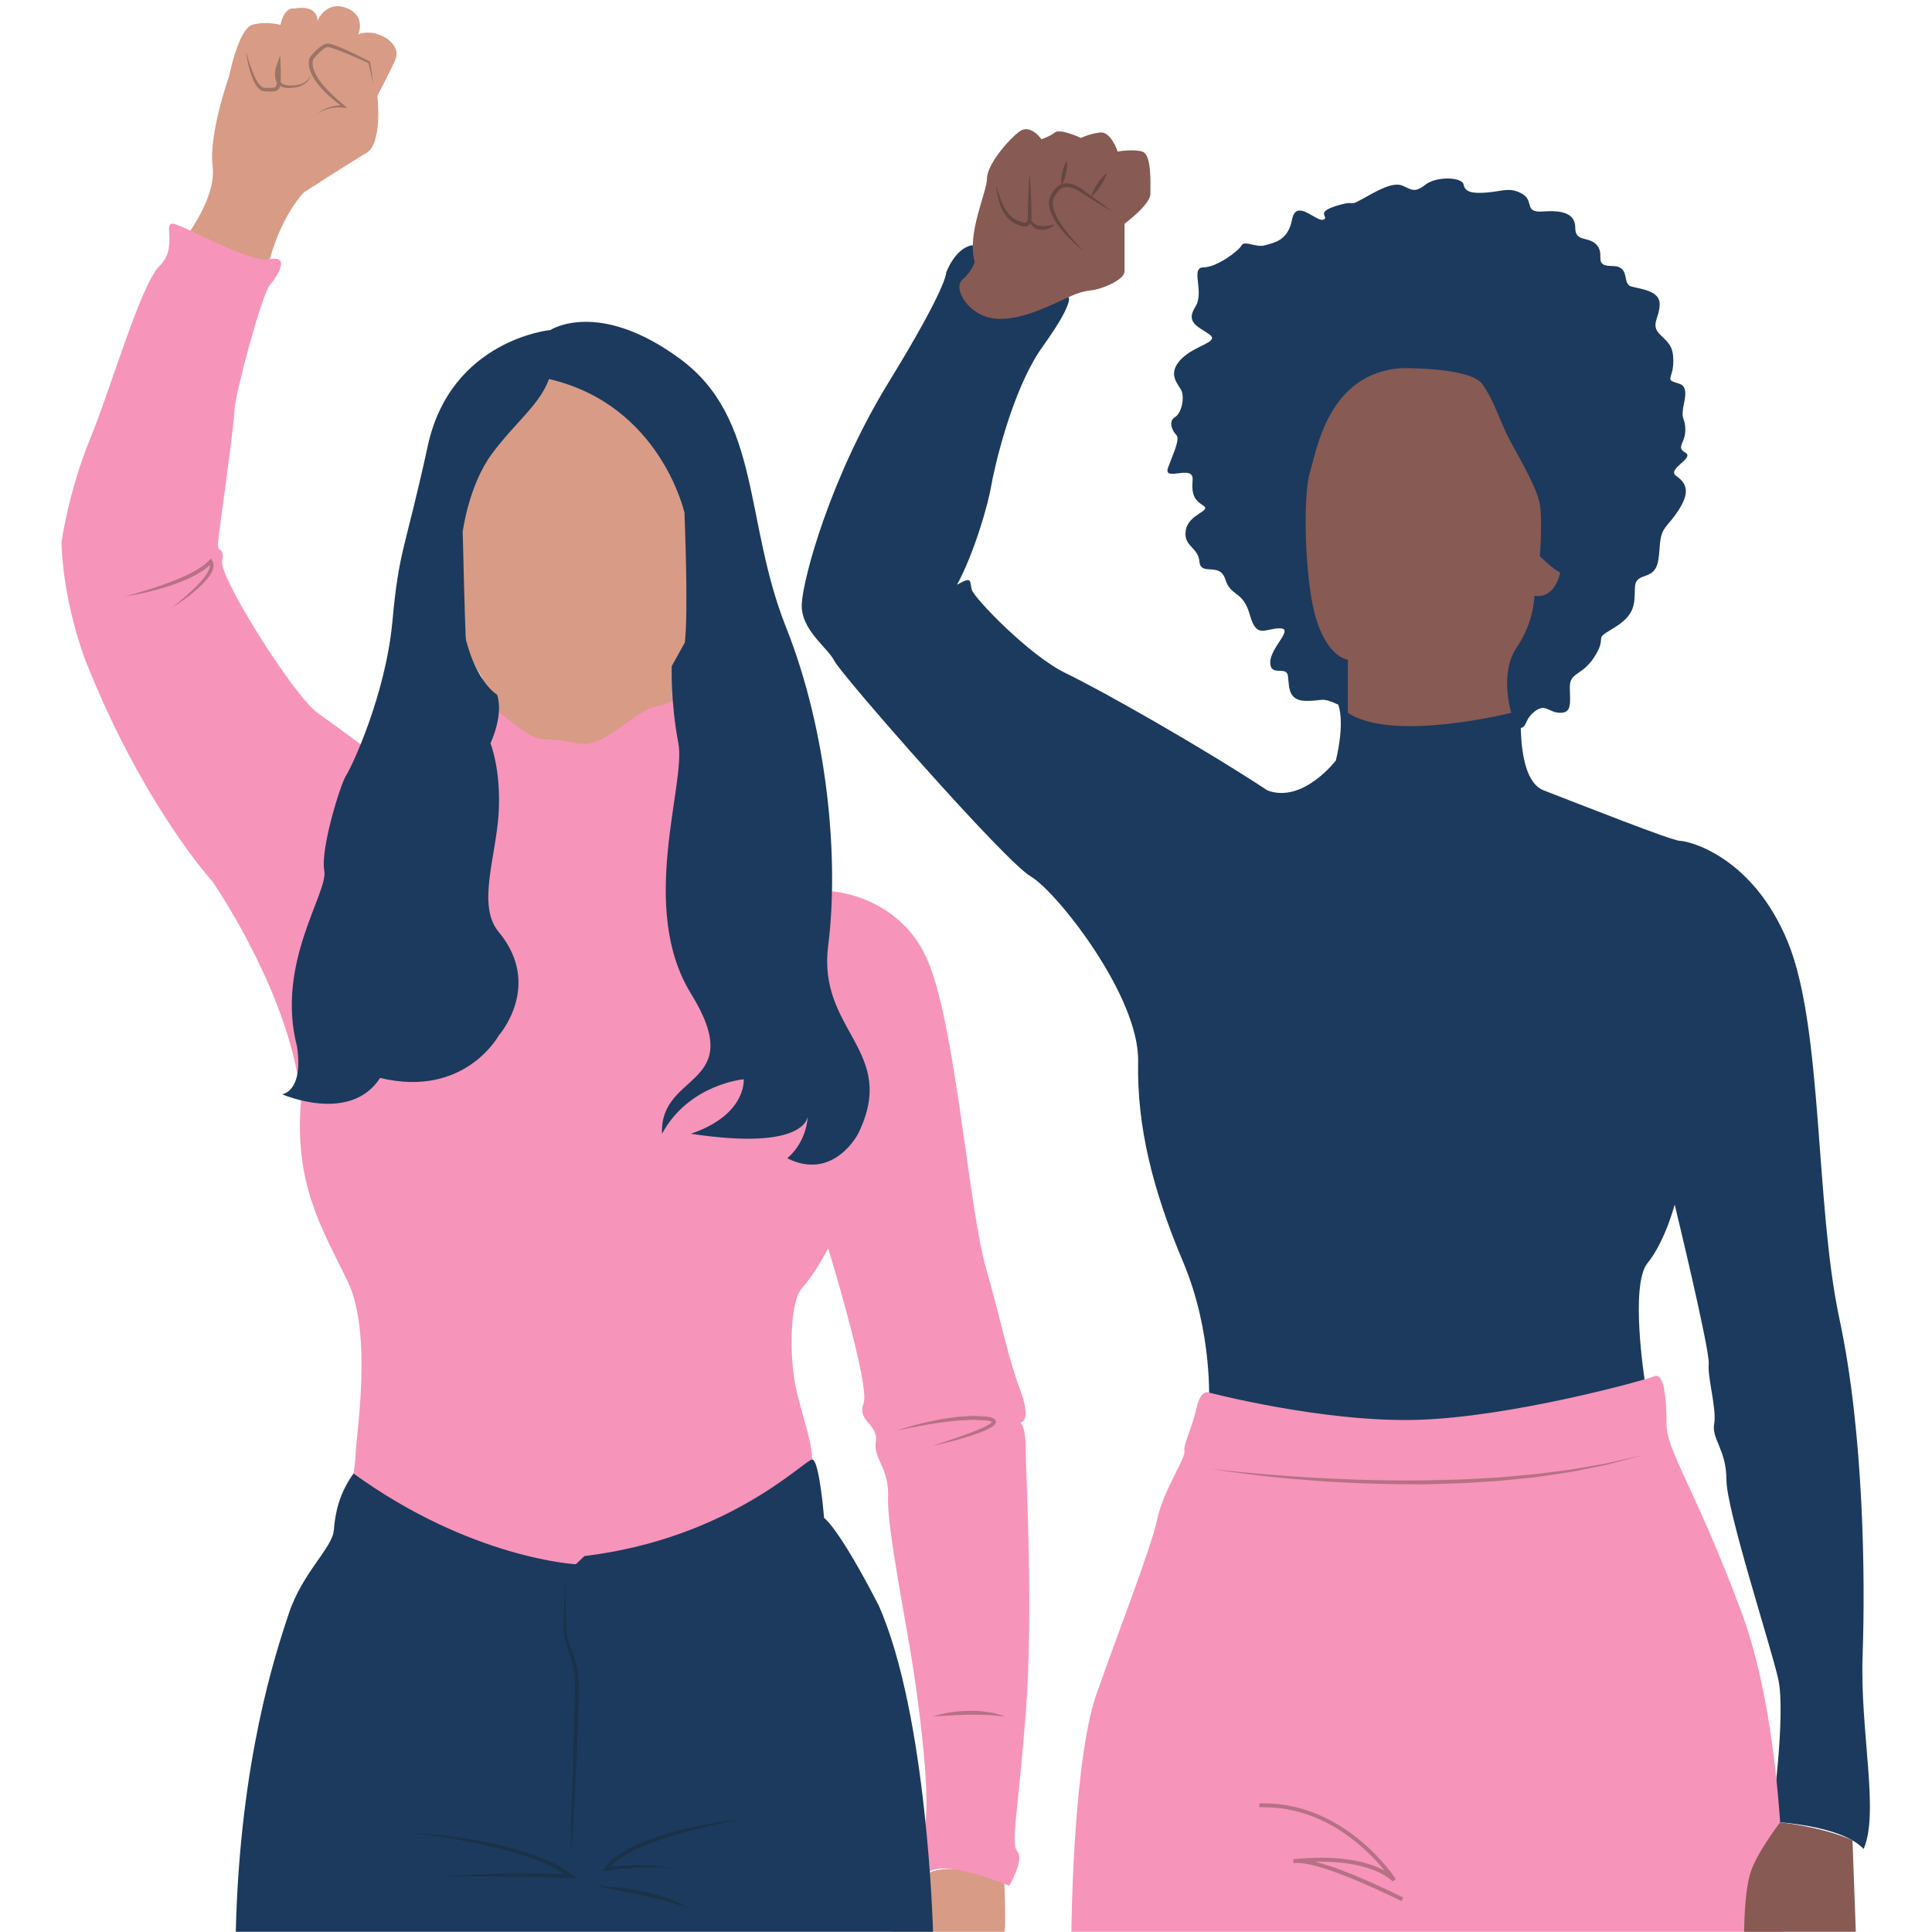
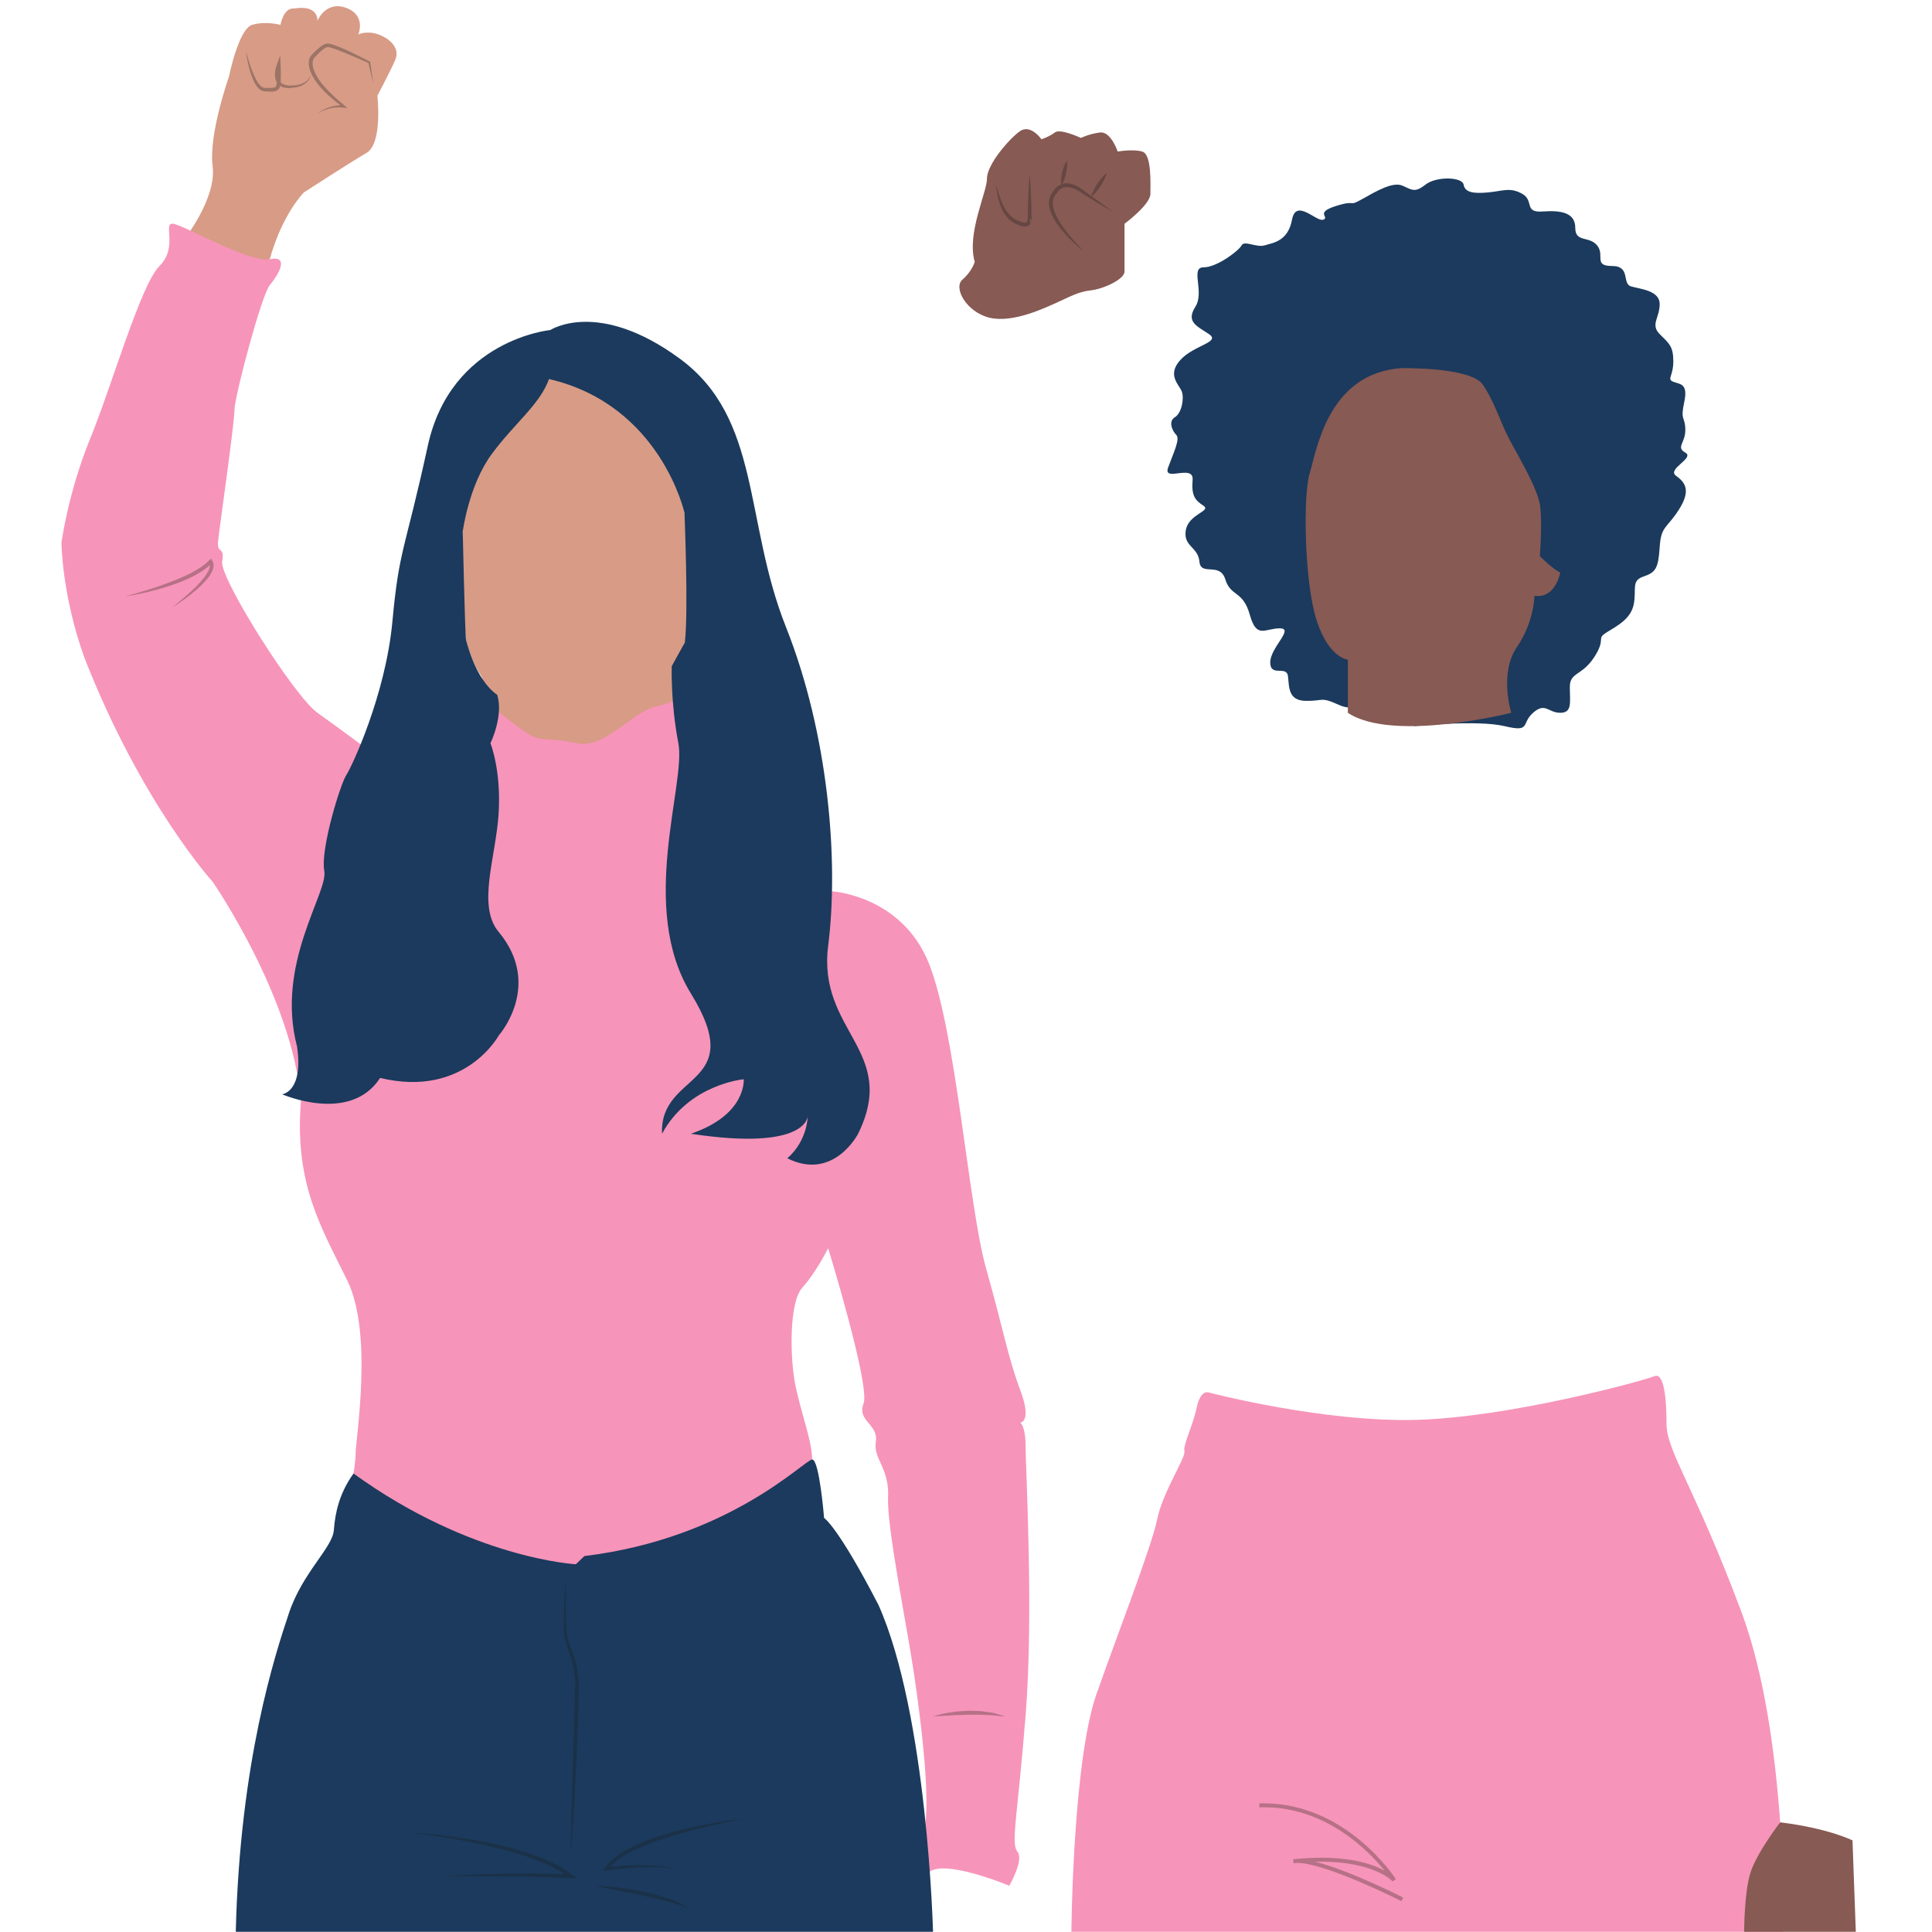
<svg xmlns="http://www.w3.org/2000/svg" width="500" zoomAndPan="magnify" viewBox="0 0 375 375" height="500" preserveAspectRatio="xMidYMid meet" version="1.0">
  <defs>
    <clipPath id="2a0a48fe8b">
      <path d="M 173.004 362.414 L 195.141 362.414 L 195.141 374.957 L 173.004 374.957 Z M 173.004 362.414 " clip-rule="nonzero" />
    </clipPath>
    <clipPath id="13baa551d2">
      <path d="M 11.934 43 L 200 43 L 200 367 L 11.934 367 Z M 11.934 43 " clip-rule="nonzero" />
    </clipPath>
    <clipPath id="4c58703a8e">
      <path d="M 45.52 283 L 181.402 283 L 181.402 374.957 L 45.52 374.957 Z M 45.52 283 " clip-rule="nonzero" />
    </clipPath>
    <clipPath id="5f98bbe4d7">
-       <path d="M 155.445 47.027 L 362.934 47.027 L 362.934 359 L 155.445 359 Z M 155.445 47.027 " clip-rule="nonzero" />
-     </clipPath>
+       </clipPath>
    <clipPath id="db63c76534">
      <path d="M 207.355 267 L 346.289 267 L 346.289 374.957 L 207.355 374.957 Z M 207.355 267 " clip-rule="nonzero" />
    </clipPath>
    <clipPath id="f4c9f34d2b">
      <path d="M 338 353.25 L 360.793 353.25 L 360.793 374.957 L 338 374.957 Z M 338 353.25 " clip-rule="nonzero" />
    </clipPath>
  </defs>
  <path fill="#d89b86" d="M 93.078 129.105 L 94.398 135.715 C 94.398 135.715 93.871 146.289 107.617 146.289 C 121.363 146.289 136.691 141.266 135.898 134.922 C 135.105 128.574 126.914 121.434 126.914 121.434 L 93.078 129.105 " fill-opacity="1" fill-rule="nonzero" />
  <path fill="#d89b86" d="M 110.523 140.207 C 113.164 140.324 121.625 138.621 126.648 133.863 C 131.672 129.105 134.047 121.961 134.047 121.961 C 134.047 121.961 134.574 112.707 132.199 93.934 C 128.234 74.367 108.145 73.047 108.145 73.047 C 108.145 73.047 92.02 77.277 90.438 93.406 C 88.852 109.535 90.438 124.078 90.438 124.078 C 90.438 124.078 92.812 139.414 110.523 140.207 " fill-opacity="1" fill-rule="nonzero" />
  <path fill="#d89b86" d="M 73.254 18.574 C 73.254 18.574 74.312 27.828 71.141 29.68 C 67.969 31.531 58.98 37.348 58.98 37.348 C 58.98 37.348 54.754 41.578 52.371 50.309 C 46.031 52.422 35.457 46.867 35.457 46.867 C 35.457 46.867 42.062 38.672 41.27 32.324 C 40.477 25.98 44.445 14.875 44.445 14.875 C 44.445 14.875 46.293 5.617 48.938 4.824 C 51.578 4.031 54.438 4.824 54.438 4.824 C 54.438 4.824 55.02 1.387 57.133 1.652 C 61.887 0.859 61.621 4.031 61.621 4.031 C 61.621 4.031 63.211 0.074 67.176 1.523 C 71.141 2.977 69.555 6.676 69.555 6.676 C 69.555 6.676 71.211 5.883 73.422 6.676 C 75.637 7.469 77.75 9.32 76.691 11.699 C 75.637 14.082 73.254 18.574 73.254 18.574 " fill-opacity="1" fill-rule="nonzero" />
  <g clip-path="url(#2a0a48fe8b)">
-     <path fill="#d89b86" d="M 194.949 365.641 C 194.949 365.641 195.316 373.84 194.949 374.957 C 188.234 374.957 173.168 374.957 173.168 374.957 C 173.168 374.957 176.547 367.777 179.219 364.387 C 181.891 361 193.73 363.676 194.949 365.641 " fill-opacity="1" fill-rule="nonzero" />
-   </g>
+     </g>
  <g clip-path="url(#13baa551d2)">
    <path fill="#f794b9" d="M 91.758 138.355 C 91.758 138.355 95.406 137.223 95.434 137.102 C 95.461 136.977 99.422 140.473 102.328 142.32 C 105.238 144.176 106.453 143.02 111.918 144.262 C 117.375 145.5 122.797 138.016 127.441 137.098 C 132.086 136.176 132.992 133.863 132.992 133.863 L 139.863 164.27 L 161.484 173 C 161.484 173 175.02 173.789 180.305 187.012 C 185.59 200.23 187.969 234.078 191.406 246.238 C 194.844 258.402 195.633 263.426 198.016 269.773 C 200.395 276.121 198.016 276.121 198.016 276.121 C 198.016 276.121 199.07 276.648 199.07 280.879 C 199.07 285.109 200.66 313.137 199.07 332.969 C 197.484 352.801 196.164 357.824 197.484 359.41 C 198.809 361 195.898 366.023 195.898 366.023 C 195.898 366.023 182.684 360.469 180.043 363.641 C 177.395 366.816 176.867 361 178.984 356.504 C 181.098 352.008 178.719 333.762 177.395 324.773 C 176.074 315.781 172.113 296.477 172.375 290.66 C 172.641 284.844 169.469 283.262 170 279.82 C 170.527 276.383 166.297 275.855 167.617 272.418 C 168.941 268.98 160.746 242.273 160.746 242.273 C 160.746 242.273 158.367 247.031 155.723 249.941 C 153.078 252.852 153.344 263.953 154.402 268.98 C 155.457 274.004 157.309 279.027 157.574 282.203 C 157.84 285.371 157.574 287.492 157.574 287.492 L 108.145 313.668 L 67.441 291.984 C 67.441 291.984 69.023 285.109 69.023 282.203 C 69.023 279.293 72.461 258.93 67.441 248.617 C 62.418 238.305 57.07 229.828 58.422 213.574 C 56.684 193.383 41.27 171.145 41.27 171.145 C 41.27 171.145 27.527 156.074 16.426 127.777 C 11.961 115.426 11.934 105.305 11.934 105.305 C 11.934 105.305 13.254 95.52 17.48 85.207 C 21.711 74.895 27.262 55.332 30.961 51.629 C 34.664 47.926 31.492 43.164 33.609 43.43 C 35.723 43.695 48.406 51.098 52.371 50.309 C 56.34 49.512 53.961 53.477 52.371 55.332 C 50.785 57.18 45.5 77.012 45.5 79.656 C 45.5 82.301 42.594 102.398 42.328 105.039 C 42.062 107.684 43.652 105.832 43.121 109.008 C 42.594 112.18 57.133 135.184 61.621 138.355 C 66.117 141.531 75.637 148.668 75.637 148.668 L 91.758 138.355 " fill-opacity="1" fill-rule="nonzero" />
  </g>
  <path fill="#1b3a5d" d="M 134.098 192.828 C 145.359 211.109 127.973 207.898 128.5 220.062 C 133.699 210.422 144.355 209.484 144.355 209.484 C 144.355 209.484 144.984 216.359 134.098 220.062 C 156.781 223.5 156.781 216.625 156.781 216.625 C 156.781 216.625 156.781 221.383 152.816 224.824 C 161.805 229.32 166.559 220.062 166.559 220.062 C 174.488 203.934 158.633 200.23 160.746 183.574 C 162.859 166.914 160.746 142.32 152.551 121.699 C 144.355 101.074 147.793 81.242 131.934 69.605 C 116.074 57.973 106.824 64.055 106.824 64.055 C 106.824 64.055 87.527 65.906 83.035 86.531 C 78.543 107.156 77.484 106.359 76.164 120.641 C 74.84 134.922 68.234 148.934 67.176 150.52 C 66.117 152.105 62.152 164.797 62.945 169.027 C 63.738 173.262 53.43 187.012 57.66 203.141 C 58.938 211.984 54.754 212.395 54.754 212.395 C 54.754 212.395 67.969 218.211 73.781 209.223 C 90.172 213.188 96.781 201.023 96.781 201.023 C 96.781 201.023 105.453 191.289 96.781 180.871 C 92.551 175.789 96.25 166.387 96.781 157.926 C 97.309 149.461 95.195 144.262 95.195 144.262 C 95.195 144.262 97.789 138.961 96.504 134.863 C 92.145 131.867 90.438 124.078 90.438 124.078 C 90.223 121.695 89.816 103.188 89.816 103.188 C 89.816 103.188 90.965 94.199 95.457 88.117 C 99.953 82.035 104.727 78.594 106.566 73.57 C 128.234 78.598 132.855 99.531 132.855 99.531 C 132.855 99.531 133.656 118.707 132.926 124.699 L 130.383 129.305 C 130.383 129.305 130.133 136.262 131.672 144.262 C 133.191 152.176 123.84 176.168 134.098 192.828 " fill-opacity="1" fill-rule="nonzero" />
  <path fill="#1b3a5d" d="M 264.344 136.039 C 264.344 136.039 263.203 138.355 259.766 136.77 C 256.332 135.184 256.863 136.102 253.426 136.039 C 249.988 135.977 250.25 133.332 249.988 131.219 C 249.723 129.105 246.551 131.48 246.551 128.574 C 246.551 125.664 251.309 121.961 248.402 121.961 C 245.496 121.961 243.91 124.078 242.586 119.32 C 241.262 114.559 238.887 115.879 237.828 112.445 C 236.77 109.008 233.07 111.914 232.809 109.008 C 232.543 106.098 229.633 106.098 230.164 102.926 C 230.691 99.75 235.184 99.223 233.602 98.168 C 232.012 97.109 231.219 96.312 231.484 93.141 C 231.75 89.969 225.668 93.672 226.727 90.762 C 227.785 87.855 229.105 85.207 228.312 84.414 C 227.52 83.621 226.727 81.773 228.047 80.977 C 229.371 80.184 229.898 77.277 229.371 75.953 C 228.84 74.629 226.461 72.781 229.105 69.871 C 231.75 66.965 237.035 66.434 234.656 64.848 C 232.277 63.262 230.164 62.469 232.012 59.559 C 233.867 56.652 230.953 51.891 233.602 51.891 C 236.242 51.891 240.473 48.637 241 47.621 C 241.527 46.602 243.867 48.105 245.473 47.621 C 247.078 47.133 249.988 46.867 250.781 42.637 C 251.57 38.406 255.539 43.164 256.859 42.637 C 258.18 42.109 255.098 41.316 259.285 39.992 C 263.469 38.672 261.516 40.258 264.344 38.672 C 267.168 37.082 270.34 35.234 272.188 36.027 C 274.039 36.82 274.57 37.496 276.684 35.836 C 278.801 34.176 283.82 34.328 284.086 35.836 C 284.348 37.348 285.938 37.613 288.844 37.348 C 291.75 37.082 293.07 36.289 295.453 37.613 C 297.832 38.938 295.715 41.316 299.418 41.051 C 303.113 40.785 305.758 41.316 305.758 44.223 C 305.758 47.133 308.402 45.727 309.988 47.621 C 311.574 49.512 309.195 51.629 312.895 51.629 C 316.598 51.629 314.746 55.066 316.598 55.594 C 318.445 56.125 322.145 56.387 322.145 59.031 C 322.145 61.676 320.297 62.996 322.145 64.848 C 323.996 66.699 324.789 67.227 324.789 70.137 C 324.789 73.047 323.469 73.574 324.789 74.102 C 326.113 74.629 327.699 74.367 326.906 78.07 C 326.113 81.773 327.066 80.711 327.121 83.359 C 327.172 86 325.219 86.797 327.121 87.855 C 329.02 88.91 323.469 91.023 325.316 92.352 C 327.172 93.672 328.227 95.254 325.848 98.961 C 323.469 102.66 322.41 102.07 322.145 106.195 C 321.883 110.328 321.355 111.121 318.977 111.914 C 316.598 112.707 317.656 114.297 317.125 117.203 C 316.598 120.113 313.953 121.434 311.836 122.754 C 309.727 124.078 311.836 123.816 309.461 127.516 C 307.082 131.219 304.703 130.426 304.703 133.332 C 304.703 136.242 305.23 138.355 302.852 138.355 C 300.473 138.355 299.961 136.242 297.566 138.355 C 295.172 140.473 297.254 142.188 292.012 140.941 C 286.777 139.695 274.574 140.93 274.574 140.93 L 264.344 136.039 " fill-opacity="1" fill-rule="nonzero" />
  <g clip-path="url(#4c58703a8e)">
    <path fill="#1b3a5d" d="M 45.766 374.957 L 181.098 374.957 C 181.098 374.957 180.043 332.969 170.527 311.551 C 162.594 296.203 159.953 294.629 159.953 294.629 C 159.953 294.629 159.043 283.312 157.648 283.289 C 156.25 283.262 141.715 298.598 113.43 302.031 L 111.773 303.621 C 111.773 303.621 91.492 302.562 68.617 286.008 C 65.855 289.871 65.062 293.574 64.797 297.008 C 64.531 300.445 58.715 305.207 56.074 313.137 C 53.43 321.07 46.559 341.844 45.766 374.957 " fill-opacity="1" fill-rule="nonzero" />
  </g>
  <g clip-path="url(#5f98bbe4d7)">
    <path fill="#1b3a5d" d="M 259.766 136.77 C 259.766 136.77 259.5 135.184 261.617 135.184 C 263.73 135.184 268.492 139.152 278.137 138.355 C 287.785 137.562 292.832 136.109 292.832 136.109 C 292.832 136.109 295.188 136.508 295.188 138.355 C 295.188 140.207 294.656 151.578 299.68 153.43 C 306.73 156.141 324.523 163.211 326.113 163.211 C 327.699 163.211 340.121 166.121 346.992 182.781 C 353.867 199.438 352.281 233.812 357.039 256.023 C 361.797 278.234 362.059 306.527 361.531 321.336 C 361.004 336.145 364.824 351.742 361.727 358.883 C 357.301 354.121 343.82 353.594 343.82 353.594 C 343.82 353.594 346.73 332.703 345.141 325.832 C 343.559 318.957 335.098 293.043 335.098 287.227 C 335.098 281.406 332.191 279.293 332.719 276.383 C 333.246 273.477 331.398 267.395 331.664 264.746 C 331.926 262.105 325.055 233.812 325.055 233.812 C 325.055 233.812 323.203 240.953 319.77 245.184 C 316.332 249.414 319.238 267.922 319.238 267.922 C 319.238 267.922 296.246 288.02 273.246 289.078 C 250.25 290.133 234.656 272.418 234.656 272.418 C 234.656 272.418 235.449 258.668 229.633 244.918 C 223.82 231.168 220.645 218.742 220.91 206.047 C 221.176 193.355 205.051 172.996 200.027 170.086 C 195.008 167.18 163.289 130.953 161.969 128.309 C 160.648 125.664 155.359 122.227 155.625 117.203 C 155.887 112.18 161.176 92.613 172.543 74.102 C 183.906 55.594 183.645 52.949 183.645 52.949 C 183.645 52.949 185.227 48.453 188.398 47.66 C 191.574 46.867 207.43 57.707 207.43 57.707 C 207.43 57.707 208.488 58.766 202.41 67.227 C 196.332 75.691 192.895 91.289 192.367 94.465 C 191.84 97.637 189.191 107.156 185.758 113.504 C 188.926 111.648 188.133 112.973 188.664 114.559 C 189.191 116.145 199.766 127.25 206.902 130.688 C 214.039 134.129 233.602 145.234 246.023 153.43 C 252.922 155.988 259.285 147.613 259.285 147.613 C 259.285 147.613 261.09 140.738 259.766 136.77 " fill-opacity="1" fill-rule="nonzero" />
  </g>
  <g clip-path="url(#db63c76534)">
    <path fill="#f794b9" d="M 207.957 374.957 L 346.199 374.957 C 346.199 374.957 346.992 336.938 338.008 312.875 C 329.02 288.812 323.469 281.672 323.469 276.383 C 323.469 271.098 322.938 266.336 321.09 267.129 C 319.238 267.922 293.336 275.059 275.098 275.59 C 256.859 276.121 234.691 270.301 234.691 270.301 C 234.691 270.301 233.07 269.508 232.277 273.211 C 231.484 276.914 229.633 280.348 229.898 281.672 C 230.164 282.996 225.668 289.605 224.613 294.891 C 223.555 300.184 216.152 319.223 213.246 327.68 C 208.223 340.109 207.957 374.957 207.957 374.957 " fill-opacity="1" fill-rule="nonzero" />
  </g>
  <path fill="#875a53" d="M 271.926 71.461 C 271.926 71.461 285.406 71.195 287.785 74.629 C 290.164 78.07 291.219 82.035 293.07 85.473 C 294.922 88.91 298.359 94.727 298.887 97.902 C 299.418 101.074 298.887 107.949 298.887 107.949 C 298.887 107.949 301.527 110.594 302.852 111.121 C 301.527 116.672 297.832 115.617 297.832 115.617 C 297.832 115.617 297.832 120.641 294.395 125.664 C 290.957 130.688 293.336 138.355 293.336 138.355 C 293.336 138.355 270.34 144.176 261.617 138.355 C 261.617 134.391 261.617 128.043 261.617 128.043 C 261.617 128.043 257.918 127.777 255.539 120.375 C 253.16 112.973 252.895 96.047 254.219 91.82 C 255.539 87.59 257.652 72.516 271.926 71.461 " fill-opacity="1" fill-rule="nonzero" />
  <path fill="#875a53" d="M 189.191 50.836 C 189.191 50.836 188.664 52.684 186.812 54.27 C 184.965 55.859 187.605 60.621 192.102 61.676 C 196.594 62.734 202.676 59.824 205.051 58.766 C 207.43 57.707 209.281 56.617 211.66 56.367 C 214.039 56.125 218.27 54.27 218.27 52.684 C 218.27 51.098 218.27 43.43 218.27 43.43 C 218.27 43.43 223.293 39.73 223.293 37.613 C 223.293 35.5 223.555 29.945 221.703 29.418 C 219.852 28.887 216.945 29.418 216.945 29.418 C 216.945 29.418 215.625 25.449 213.512 25.715 C 211.395 25.98 209.809 26.77 209.809 26.77 C 209.809 26.77 205.789 24.898 204.762 25.703 C 203.73 26.508 202.145 27.035 202.145 27.035 C 202.145 27.035 200.027 23.965 197.914 25.5 C 195.801 27.035 191.574 31.945 191.574 34.645 C 191.574 37.348 187.605 45.281 189.191 50.836 " fill-opacity="1" fill-rule="nonzero" />
  <g clip-path="url(#f4c9f34d2b)">
    <path fill="#875a53" d="M 345.531 353.711 C 345.531 353.711 341 359.586 339.77 363.469 C 338.539 367.348 338.539 374.957 338.539 374.957 L 360.211 374.957 L 359.57 357.223 C 359.57 357.223 354.988 354.883 345.531 353.711 " fill-opacity="1" fill-rule="nonzero" />
  </g>
  <path fill="#9c7466" d="M 61.621 22.012 C 61.988 21.746 62.371 21.492 62.781 21.297 C 62.988 21.191 63.195 21.09 63.41 21.012 C 63.625 20.938 63.828 20.828 64.055 20.777 L 64.723 20.594 C 64.949 20.547 65.18 20.523 65.41 20.492 L 65.754 20.445 L 66.109 20.453 L 66.113 20.453 L 65.41 19.918 C 64.996 19.609 64.609 19.254 64.211 18.922 C 63.805 18.598 63.438 18.223 63.059 17.859 C 62.68 17.5 62.352 17.086 61.996 16.703 C 61.68 16.281 61.332 15.883 61.055 15.422 C 60.762 14.98 60.504 14.504 60.305 14 C 60.086 13.504 59.961 12.949 59.93 12.379 C 59.922 12.09 59.938 11.797 60.023 11.5 C 60.055 11.352 60.109 11.207 60.191 11.059 L 60.285 10.918 L 60.348 10.84 L 60.48 10.691 C 60.832 10.297 61.203 9.922 61.598 9.566 C 61.996 9.211 62.414 8.867 62.941 8.609 C 63.082 8.555 63.223 8.492 63.391 8.469 C 63.449 8.457 63.43 8.449 63.559 8.441 L 63.652 8.449 C 63.723 8.453 63.777 8.453 63.852 8.469 L 64.305 8.566 L 64.688 8.688 C 65.191 8.855 65.68 9.047 66.16 9.242 C 67.117 9.637 68.051 10.094 68.98 10.539 C 69.91 10.992 70.832 11.449 71.75 11.934 L 71.836 11.977 L 71.848 12.062 C 72.051 13.441 72.281 14.812 72.461 16.195 C 72.121 14.879 71.828 13.551 71.512 12.227 C 69.66 11.391 67.797 10.582 65.914 9.848 C 65.441 9.664 64.961 9.484 64.484 9.336 L 64.129 9.227 L 63.828 9.16 L 63.641 9.145 L 63.543 9.141 L 63.523 9.152 C 63.438 9.164 63.336 9.211 63.238 9.25 C 62.844 9.453 62.449 9.766 62.09 10.102 C 61.723 10.441 61.375 10.809 61.047 11.191 L 60.926 11.332 L 60.867 11.402 L 60.855 11.43 C 60.82 11.504 60.777 11.602 60.754 11.703 C 60.691 11.906 60.676 12.133 60.676 12.359 C 60.703 12.812 60.785 13.289 60.977 13.738 C 61.148 14.188 61.375 14.633 61.648 15.051 C 61.895 15.484 62.223 15.867 62.516 16.277 C 62.855 16.652 63.16 17.051 63.527 17.41 C 63.891 17.766 64.219 18.156 64.602 18.492 C 64.98 18.836 65.34 19.203 65.734 19.527 L 66.91 20.52 L 67.43 20.957 L 66.75 20.902 L 66.094 20.852 L 65.77 20.824 L 65.438 20.844 C 65.219 20.863 64.996 20.863 64.773 20.891 L 64.117 21.016 C 63.898 21.047 63.691 21.137 63.473 21.195 C 63.258 21.254 63.047 21.336 62.844 21.422 C 62.422 21.582 62.016 21.781 61.621 22.012 " fill-opacity="1" fill-rule="nonzero" />
  <path fill="#9c7466" d="M 52.555 17.781 C 52.547 17.781 52.539 17.781 52.535 17.781 C 52.188 17.777 51.855 17.762 51.539 17.738 L 51.289 17.719 C 51.184 17.703 51.074 17.695 50.973 17.656 C 50.777 17.594 50.594 17.5 50.445 17.383 C 49.844 16.91 49.527 16.289 49.234 15.688 C 48.953 15.082 48.73 14.457 48.539 13.828 C 48.34 13.199 48.199 12.555 48.066 11.914 C 47.934 11.277 47.824 10.633 47.746 9.98 C 48.086 11.242 48.465 12.488 48.93 13.695 C 49.156 14.297 49.41 14.891 49.711 15.445 C 50.016 15.996 50.375 16.539 50.824 16.852 C 50.934 16.934 51.051 16.984 51.164 17.02 L 51.328 17.047 L 51.566 17.055 C 51.781 17.062 51.996 17.07 52.203 17.07 C 52.312 17.07 52.418 17.066 52.523 17.062 C 52.832 17.059 53.129 17.02 53.352 16.949 C 53.531 16.863 53.605 16.723 53.672 16.449 L 53.707 16.238 L 53.719 16.152 L 53.719 15.977 C 53.617 15.793 53.531 15.598 53.488 15.402 C 53.406 15.152 53.391 14.898 53.375 14.648 C 53.363 14.398 53.379 14.152 53.406 13.906 C 53.461 13.418 53.574 12.961 53.746 12.488 L 54.398 10.727 L 54.461 12.605 C 54.48 13.273 54.535 13.953 54.508 14.598 L 54.484 15.574 L 54.473 15.945 C 54.484 15.965 54.5 15.977 54.512 15.992 L 54.727 16.184 C 54.891 16.281 55.055 16.398 55.258 16.445 C 55.453 16.508 55.652 16.566 55.871 16.574 L 56.191 16.609 C 56.203 16.609 56.207 16.609 56.215 16.609 C 56.293 16.609 56.418 16.598 56.516 16.594 L 57.199 16.562 C 57.211 16.562 57.223 16.562 57.23 16.562 C 57.453 16.562 57.652 16.508 57.852 16.457 C 58.055 16.398 58.281 16.379 58.484 16.297 L 59.082 16.023 C 59.266 15.902 59.43 15.754 59.609 15.625 C 59.75 15.453 59.91 15.293 60.023 15.098 C 60.145 14.906 60.242 14.703 60.297 14.477 C 60.273 14.707 60.203 14.93 60.109 15.145 C 60.023 15.359 59.867 15.543 59.738 15.738 C 59.566 15.898 59.402 16.074 59.219 16.223 L 58.605 16.586 C 58.395 16.695 58.156 16.75 57.93 16.832 C 57.695 16.902 57.465 16.98 57.238 16.988 L 56.555 17.062 C 56.43 17.074 56.352 17.094 56.191 17.102 L 55.828 17.086 C 55.816 17.086 55.805 17.086 55.797 17.086 C 55.562 17.086 55.332 17.039 55.094 16.98 C 54.852 16.938 54.617 16.801 54.387 16.68 C 54.371 16.746 54.336 16.824 54.312 16.898 C 54.277 16.992 54.25 17.09 54.168 17.188 C 54.043 17.398 53.836 17.52 53.633 17.629 C 53.242 17.758 52.891 17.781 52.555 17.781 " fill-opacity="1" fill-rule="nonzero" />
  <path fill="#b67186" d="M 33.473 117.863 C 34.266 117.23 35.055 116.594 35.812 115.926 C 36.57 115.254 37.328 114.59 38.039 113.879 C 38.746 113.168 39.414 112.418 39.973 111.613 C 40.25 111.215 40.488 110.789 40.629 110.359 C 40.688 110.145 40.738 109.934 40.723 109.734 C 40.723 109.711 40.723 109.688 40.719 109.66 L 40.293 110.07 L 39.359 110.766 C 39.039 110.98 38.707 111.168 38.379 111.371 C 38.055 111.578 37.703 111.73 37.363 111.914 C 37.027 112.09 36.684 112.254 36.332 112.406 C 35.984 112.555 35.641 112.723 35.285 112.855 C 34.578 113.133 33.871 113.402 33.152 113.641 C 32.797 113.77 32.434 113.883 32.07 113.988 C 31.707 114.094 31.348 114.211 30.984 114.309 C 30.254 114.512 29.523 114.703 28.793 114.883 C 27.324 115.234 25.844 115.535 24.355 115.75 L 26.527 115.137 L 28.684 114.484 C 30.117 114.051 31.535 113.555 32.934 113.023 C 33.633 112.77 34.324 112.48 35.008 112.191 C 35.352 112.051 35.688 111.887 36.027 111.734 C 36.367 111.586 36.699 111.422 37.023 111.246 C 37.348 111.066 37.691 110.918 37.996 110.715 C 38.309 110.52 38.633 110.336 38.938 110.137 L 39.82 109.492 L 40.602 108.758 L 40.969 108.418 L 41.184 108.809 C 41.34 109.086 41.461 109.406 41.445 109.719 C 41.457 110.031 41.379 110.312 41.297 110.586 C 41.105 111.117 40.816 111.574 40.508 111.996 C 39.883 112.844 39.141 113.555 38.383 114.246 C 37.617 114.922 36.832 115.574 36.004 116.168 C 35.18 116.762 34.348 117.344 33.473 117.863 " fill-opacity="1" fill-rule="nonzero" />
  <path fill="#1a3148" d="M 110.805 360.074 C 110.805 360.074 110.812 359.227 110.832 357.746 C 110.859 356.266 110.895 354.148 110.945 351.609 C 111.012 349.074 111.094 346.117 111.176 342.945 C 111.273 339.777 111.375 336.398 111.477 333.02 C 111.516 331.328 111.555 329.637 111.594 327.973 C 111.695 326.289 111.547 324.727 111.199 323.195 C 110.852 321.672 110.293 320.273 109.844 318.844 C 109.754 318.484 109.637 318.168 109.586 317.785 C 109.547 317.422 109.496 317.062 109.465 316.715 C 109.453 316.027 109.41 315.359 109.422 314.723 C 109.422 313.449 109.477 312.285 109.523 311.254 C 109.586 310.223 109.637 309.324 109.684 308.582 C 109.781 307.105 109.863 306.262 109.863 306.262 C 109.863 306.262 109.852 307.109 109.828 308.59 C 109.805 310.07 109.785 312.188 109.852 314.715 C 109.859 315.348 109.922 316.004 109.953 316.68 C 110 317.004 110.047 317.34 110.098 317.68 C 110.141 317.996 110.281 318.355 110.379 318.695 C 110.84 320.027 111.48 321.469 111.84 323.043 C 112.219 324.598 112.391 326.328 112.309 327.973 C 112.285 329.637 112.262 331.328 112.238 333.02 C 112.105 336.406 111.965 339.793 111.84 342.965 C 111.715 346.141 111.508 349.094 111.375 351.629 C 111.078 356.695 110.805 360.074 110.805 360.074 " fill-opacity="1" fill-rule="nonzero" />
-   <path fill="#b67186" d="M 181.098 280.613 C 181.098 280.613 181.578 280.453 182.418 280.172 C 183.258 279.891 184.449 279.48 185.883 278.996 C 187.312 278.504 188.977 277.898 190.688 277.141 C 191.109 276.949 191.535 276.742 191.934 276.5 C 192.125 276.383 192.316 276.25 192.457 276.113 L 192.547 275.992 C 192.461 275.93 192.242 275.855 192.051 275.816 C 191.832 275.758 191.598 275.727 191.352 275.699 C 190.859 275.68 190.363 275.656 189.867 275.637 C 189.543 275.602 189.219 275.59 188.891 275.59 C 188.223 275.59 187.555 275.641 186.898 275.676 C 185.914 275.699 184.945 275.84 184.012 275.941 C 183.074 276.031 182.176 276.18 181.32 276.305 C 180.461 276.422 179.656 276.574 178.914 276.711 C 177.422 276.98 176.188 277.23 175.32 277.414 C 174.457 277.602 173.961 277.707 173.961 277.707 C 173.961 277.707 174.438 277.535 175.285 277.27 C 175.707 277.137 176.223 276.992 176.816 276.82 C 177.41 276.645 178.082 276.461 178.824 276.297 C 179.562 276.113 180.363 275.918 181.223 275.758 C 182.078 275.59 182.977 275.383 183.926 275.273 C 184.867 275.152 185.84 274.969 186.848 274.941 C 187.559 274.895 188.277 274.836 189.004 274.836 C 189.301 274.836 189.602 274.848 189.902 274.871 C 190.414 274.898 190.93 274.926 191.441 274.953 C 191.695 274.988 191.957 275.023 192.227 275.09 C 192.492 275.172 192.758 275.207 193.074 275.477 C 193.238 275.59 193.371 275.957 193.27 276.188 C 193.188 276.41 193.07 276.531 192.961 276.641 C 192.742 276.844 192.52 276.98 192.293 277.113 C 191.848 277.371 191.398 277.57 190.957 277.758 C 189.18 278.492 187.469 278.973 186.012 279.402 C 184.555 279.828 183.32 280.105 182.457 280.316 C 181.594 280.52 181.098 280.613 181.098 280.613 " fill-opacity="1" fill-rule="nonzero" />
  <path fill="#b67186" d="M 195.113 333.168 C 195.113 333.168 194.887 333.156 194.5 333.125 C 194.117 333.082 193.566 333.043 192.914 332.961 C 192.594 332.902 192.23 332.93 191.855 332.902 C 191.484 332.887 191.086 332.867 190.68 332.848 C 190.504 332.828 190.324 332.824 190.145 332.824 C 190.047 332.824 189.945 332.828 189.848 332.828 C 189.746 332.828 189.645 332.828 189.543 332.828 C 189.504 332.828 189.461 332.828 189.418 332.828 C 188.988 332.828 188.551 332.828 188.117 332.828 C 188.07 332.828 188.02 332.824 187.973 332.824 C 187.586 332.824 187.195 332.852 186.812 332.867 C 186.383 332.891 185.957 332.871 185.551 332.902 C 184.73 332.965 183.961 332.973 183.305 333.031 C 182.645 333.07 182.094 333.094 181.707 333.129 C 181.32 333.156 181.098 333.168 181.098 333.168 C 181.098 333.168 181.305 333.086 181.68 332.984 C 182.055 332.879 182.59 332.727 183.242 332.598 C 183.898 332.445 184.668 332.348 185.496 332.234 C 185.91 332.184 186.34 332.156 186.777 332.129 C 187.211 332.109 187.652 332.062 188.094 332.062 C 188.098 332.062 188.102 332.062 188.105 332.062 C 188.996 332.098 189.887 332.062 190.723 332.176 C 191.137 332.234 191.535 332.285 191.918 332.336 C 192.297 332.398 192.656 332.422 192.98 332.527 C 193.629 332.699 194.16 332.871 194.535 332.98 C 194.902 333.094 195.113 333.168 195.113 333.168 " fill-opacity="1" fill-rule="nonzero" />
  <path fill="#1a3148" d="M 112.004 364.57 L 110.789 364.535 L 104.586 364.34 C 103.551 364.312 102.516 364.266 101.48 364.262 L 95.27 364.191 C 94.918 364.184 94.562 364.18 94.211 364.18 C 93.98 364.18 93.75 364.18 93.523 364.18 C 93.289 364.184 93.062 364.184 92.832 364.184 C 92.609 364.184 92.383 364.184 92.16 364.18 L 85.945 364.172 C 88.012 364.02 90.082 363.949 92.156 363.852 C 94.227 363.742 96.301 363.738 98.375 363.695 L 101.484 363.637 C 101.727 363.629 101.965 363.625 102.203 363.625 C 103.004 363.625 103.801 363.664 104.598 363.676 L 109.605 363.781 L 108.953 363.328 L 107.199 362.379 C 106.609 362.07 105.988 361.824 105.383 361.543 C 104.781 361.254 104.141 361.047 103.516 360.809 C 102.891 360.57 102.262 360.336 101.617 360.145 C 100.977 359.949 100.34 359.734 99.691 359.547 L 97.746 359.02 C 97.098 358.836 96.441 358.703 95.785 358.539 C 95.137 358.367 94.48 358.211 93.82 358.074 C 93.164 357.934 92.508 357.777 91.848 357.652 C 90.523 357.383 89.199 357.133 87.871 356.91 C 85.211 356.441 82.543 356.039 79.863 355.711 C 81.211 355.777 82.559 355.902 83.902 356.035 C 85.25 356.176 86.594 356.32 87.934 356.508 C 89.27 356.695 90.605 356.91 91.941 357.137 C 92.609 357.246 93.273 357.383 93.941 357.504 C 94.605 357.625 95.27 357.766 95.93 357.914 C 96.594 358.066 97.258 358.199 97.91 358.375 L 99.879 358.891 C 100.535 359.07 101.18 359.281 101.832 359.477 C 102.484 359.66 103.121 359.895 103.762 360.129 C 104.402 360.367 105.047 360.57 105.668 360.859 C 106.293 361.145 106.93 361.383 107.539 361.699 L 109.344 362.691 L 111.035 363.891 L 112.004 364.57 " fill-opacity="1" fill-rule="nonzero" />
  <path fill="#1a3148" d="M 116.965 363.18 L 117.387 362.582 C 117.75 362.07 118.156 361.594 118.609 361.176 C 119.062 360.754 119.551 360.379 120.051 360.027 C 120.551 359.68 121.074 359.367 121.602 359.059 C 122.133 358.773 122.668 358.488 123.219 358.234 C 123.762 357.969 124.32 357.742 124.879 357.516 C 125.438 357.289 126 357.078 126.566 356.875 C 127.703 356.477 128.844 356.105 130 355.773 C 131.152 355.445 132.309 355.129 133.477 354.867 C 134.648 354.602 135.82 354.348 136.996 354.121 C 138.168 353.891 139.352 353.691 140.535 353.516 C 141.719 353.34 142.902 353.176 144.094 353.066 C 141.746 353.508 139.414 354.031 137.09 354.566 C 134.766 355.109 132.469 355.746 130.191 356.422 C 127.918 357.113 125.676 357.918 123.535 358.918 C 123 359.16 122.477 359.434 121.957 359.703 C 121.445 359.988 120.938 360.285 120.449 360.613 C 119.969 360.941 119.504 361.289 119.074 361.68 C 118.84 361.891 118.621 362.117 118.41 362.355 C 119.254 362.273 120.094 362.195 120.938 362.121 L 122.605 362.055 C 123.043 362.035 123.473 362.016 123.91 362.016 C 124.031 362.016 124.152 362.02 124.273 362.023 L 125.941 362.047 L 127.605 362.172 C 128.156 362.234 128.707 362.309 129.258 362.387 C 129.801 362.488 130.348 362.598 130.875 362.766 C 130.336 362.641 129.785 362.59 129.238 362.527 C 128.688 362.48 128.137 362.441 127.586 362.422 L 125.934 362.402 L 124.281 362.453 C 123.73 362.461 123.184 362.512 122.633 362.555 L 120.984 362.691 C 119.891 362.828 118.797 362.977 117.703 363.094 L 116.965 363.18 " fill-opacity="1" fill-rule="nonzero" />
  <path fill="#1a3148" d="M 133.785 370.516 C 133.785 370.516 133.508 370.402 133.039 370.188 C 132.816 370.066 132.516 369.973 132.18 369.852 C 131.844 369.723 131.461 369.602 131.039 369.48 C 130.203 369.215 129.211 368.949 128.145 368.691 C 127.613 368.551 127.055 368.441 126.492 368.309 C 125.93 368.168 125.352 368.055 124.781 367.934 C 123.633 367.68 122.477 367.457 121.398 367.234 C 120.316 367.012 119.305 366.809 118.438 366.637 C 116.707 366.273 115.547 366.023 115.547 366.023 C 115.547 366.023 115.844 366.023 116.363 366.047 C 116.879 366.086 117.617 366.113 118.504 366.203 C 119.387 366.285 120.414 366.41 121.516 366.57 C 122.613 366.73 123.777 366.945 124.938 367.184 C 126.098 367.445 127.254 367.715 128.32 368.043 C 128.852 368.195 129.367 368.363 129.848 368.539 C 130.332 368.699 130.781 368.887 131.191 369.066 C 131.605 369.23 131.977 369.41 132.293 369.59 C 132.613 369.766 132.898 369.898 133.113 370.055 C 133.547 370.344 133.785 370.516 133.785 370.516 " fill-opacity="1" fill-rule="nonzero" />
-   <path fill="#b67186" d="M 277.117 288.094 C 274.484 288.086 271.852 288.098 269.266 288.047 C 266.672 287.961 264.121 287.938 261.664 287.789 C 260.43 287.727 259.223 287.664 258.035 287.602 C 256.852 287.516 255.691 287.43 254.566 287.344 C 252.312 287.191 250.184 286.973 248.219 286.797 C 244.297 286.41 241.035 285.98 238.758 285.66 C 236.477 285.344 235.184 285.109 235.184 285.109 C 235.184 285.109 236.488 285.277 238.773 285.516 C 241.062 285.773 244.332 286.055 248.258 286.371 C 250.223 286.508 252.348 286.684 254.605 286.793 C 255.73 286.855 256.887 286.918 258.07 286.98 C 259.254 287.027 260.461 287.078 261.691 287.129 C 264.148 287.262 266.691 287.266 269.273 287.336 C 270.168 287.348 271.066 287.352 271.965 287.352 C 273.672 287.352 275.391 287.34 277.105 287.328 C 279.727 287.25 282.352 287.242 284.93 287.105 C 286.223 287.035 287.5 286.961 288.762 286.895 C 289.395 286.859 290.023 286.824 290.648 286.789 C 291.27 286.734 291.887 286.68 292.5 286.625 C 293.727 286.516 294.93 286.406 296.105 286.301 C 296.695 286.254 297.277 286.203 297.859 286.152 C 298.43 286.078 298.996 286.008 299.555 285.938 C 301.789 285.633 303.914 285.426 305.852 285.09 C 307.789 284.754 309.566 284.438 311.145 284.164 C 311.934 284.047 312.66 283.855 313.332 283.703 C 314.012 283.547 314.629 283.402 315.188 283.27 C 317.43 282.758 318.711 282.469 318.711 282.469 C 318.711 282.469 317.441 282.809 315.223 283.414 C 314.668 283.566 314.051 283.73 313.383 283.906 C 312.711 284.082 311.992 284.301 311.203 284.441 C 309.629 284.762 307.855 285.121 305.922 285.512 C 303.984 285.891 301.859 286.141 299.621 286.492 C 299.066 286.57 298.5 286.656 297.922 286.738 C 297.348 286.801 296.762 286.859 296.172 286.922 C 294.988 287.043 293.785 287.164 292.555 287.285 C 291.941 287.344 291.32 287.402 290.699 287.465 C 290.07 287.504 289.441 287.543 288.809 287.578 C 287.539 287.656 286.258 287.738 284.965 287.82 C 282.379 287.973 279.746 287.996 277.117 288.094 " fill-opacity="1" fill-rule="nonzero" />
  <path fill="#654642" d="M 210.336 48.719 C 209.414 48.031 208.562 47.25 207.727 46.445 C 206.91 45.625 206.137 44.758 205.441 43.816 C 205.094 43.348 204.77 42.855 204.492 42.332 C 204.211 41.812 203.961 41.262 203.793 40.676 C 203.711 40.383 203.652 40.078 203.621 39.77 C 203.594 39.453 203.598 39.137 203.641 38.816 C 203.695 38.496 203.789 38.184 203.93 37.887 C 204.012 37.75 204.086 37.602 204.176 37.465 L 204.48 37.09 C 204.641 36.871 204.773 36.637 204.98 36.449 L 205.32 36.137 L 205.715 35.895 C 205.801 35.832 205.902 35.801 206 35.766 C 206.012 35.879 206.023 35.938 206.023 35.938 C 206.023 35.938 206.078 35.855 206.164 35.711 C 206.305 35.652 206.453 35.629 206.598 35.613 C 206.719 35.594 206.836 35.578 206.957 35.578 C 206.988 35.578 207.023 35.578 207.055 35.582 C 207.203 35.59 207.359 35.582 207.504 35.617 C 207.797 35.656 208.078 35.738 208.355 35.832 C 208.621 35.93 208.887 36.043 209.133 36.172 C 209.637 36.438 210.086 36.746 210.523 37.121 L 211.812 38.039 C 211.762 38.191 211.742 38.285 211.742 38.285 C 211.742 38.285 211.812 38.23 211.93 38.129 L 213.219 39.047 C 214.105 39.715 215.012 40.363 215.891 41.051 C 214.914 40.504 213.969 39.922 213.008 39.352 L 210.176 37.594 L 210.176 37.59 L 210.148 37.57 C 209.75 37.27 209.293 36.992 208.836 36.77 C 208.605 36.656 208.371 36.566 208.133 36.484 C 207.891 36.41 207.652 36.352 207.41 36.328 C 207.352 36.312 207.301 36.309 207.242 36.309 C 207.223 36.309 207.199 36.312 207.18 36.312 C 207.16 36.312 207.137 36.312 207.117 36.312 C 207.098 36.312 207.074 36.312 207.055 36.309 C 207.031 36.309 207.008 36.309 206.984 36.309 C 206.887 36.309 206.797 36.324 206.707 36.34 C 206.594 36.355 206.48 36.371 206.375 36.422 C 206.273 36.469 206.152 36.477 206.066 36.551 L 205.773 36.73 L 205.523 36.973 C 205.348 37.125 205.238 37.359 205.086 37.543 L 205.039 37.609 L 204.801 37.902 C 204.73 38.008 204.676 38.117 204.609 38.223 C 204.504 38.445 204.426 38.684 204.379 38.934 C 204.344 39.184 204.336 39.441 204.355 39.703 C 204.383 39.965 204.426 40.223 204.496 40.488 C 204.766 41.535 205.328 42.527 205.93 43.48 C 206.543 44.426 207.25 45.328 208.004 46.188 C 208.738 47.07 209.531 47.898 210.336 48.719 M 204.48 37.09 L 204.434 37.156 C 204.449 37.133 204.465 37.113 204.48 37.09 " fill-opacity="1" fill-rule="nonzero" />
  <path fill="#654642" d="M 198.91 43.98 C 198.715 43.98 198.527 43.945 198.379 43.906 L 198.195 43.859 C 198.09 43.828 198.062 43.809 197.988 43.785 L 197.621 43.652 C 197.137 43.453 196.652 43.219 196.23 42.879 C 196.008 42.719 195.82 42.531 195.633 42.34 C 195.441 42.148 195.289 41.934 195.129 41.727 C 194.984 41.504 194.824 41.277 194.715 41.059 C 194.598 40.844 194.469 40.613 194.371 40.363 C 194.152 39.891 194.004 39.402 193.867 38.914 C 193.723 38.43 193.633 37.926 193.539 37.434 C 193.449 36.938 193.379 36.438 193.336 35.938 C 193.613 36.902 193.902 37.863 194.258 38.789 C 194.43 39.25 194.613 39.711 194.852 40.129 C 194.957 40.344 195.086 40.539 195.227 40.754 C 195.355 40.977 195.512 41.141 195.645 41.336 C 195.801 41.516 195.945 41.703 196.117 41.863 C 196.285 42.023 196.461 42.18 196.652 42.305 C 196.832 42.453 197.051 42.547 197.246 42.672 C 197.457 42.77 197.668 42.875 197.895 42.957 L 198.23 43.074 L 198.379 43.125 L 198.562 43.172 C 198.699 43.215 198.762 43.199 198.855 43.219 C 198.945 43.215 199.035 43.215 199.102 43.188 C 199.238 43.152 199.328 43.074 199.398 42.918 C 199.469 42.773 199.496 42.539 199.488 42.367 L 199.484 42.332 L 199.484 42.328 C 199.496 40.91 199.531 39.492 199.602 38.078 C 199.633 37.367 199.645 36.66 199.703 35.949 C 199.75 35.238 199.789 34.531 199.859 33.824 C 199.93 34.531 199.965 35.238 200.016 35.949 C 200.066 36.66 200.078 37.367 200.113 38.078 C 200.18 39.492 200.211 40.91 200.223 42.328 C 200.234 42.504 200.227 42.668 200.199 42.832 C 200.188 42.82 200.18 42.805 200.168 42.789 C 200.105 42.695 200.055 42.613 200.012 42.547 C 199.914 42.41 199.852 42.332 199.852 42.332 C 199.852 42.332 199.852 42.422 199.867 42.598 C 199.879 42.77 199.898 43.02 200.027 43.297 C 200.031 43.309 200.035 43.316 200.039 43.324 C 199.902 43.594 199.625 43.84 199.32 43.922 C 199.184 43.961 199.047 43.98 198.91 43.98 " fill-opacity="1" fill-rule="nonzero" />
  <path fill="#654642" d="M 206.023 35.938 C 206.023 35.938 206.012 35.879 206 35.766 C 205.984 35.629 205.969 35.41 205.973 35.148 C 205.977 34.684 206.047 34.07 206.18 33.477 C 206.312 32.883 206.508 32.301 206.699 31.875 C 206.887 31.449 207.078 31.18 207.078 31.18 C 207.078 31.18 207.137 31.504 207.125 31.969 C 207.125 32.438 207.051 33.047 206.922 33.641 C 206.789 34.238 206.594 34.816 206.398 35.242 C 206.316 35.434 206.23 35.59 206.164 35.711 C 206.078 35.855 206.023 35.938 206.023 35.938 " fill-opacity="1" fill-rule="nonzero" />
  <path fill="#654642" d="M 211.742 38.285 C 211.742 38.285 211.762 38.191 211.812 38.039 C 211.859 37.887 211.934 37.672 212.043 37.426 C 212.25 36.93 212.582 36.305 212.969 35.715 C 213.355 35.125 213.793 34.57 214.168 34.176 C 214.531 33.785 214.832 33.559 214.832 33.559 C 214.832 33.559 214.75 33.926 214.535 34.418 C 214.324 34.914 213.992 35.539 213.605 36.133 C 213.219 36.719 212.777 37.273 212.406 37.664 C 212.223 37.863 212.051 38.023 211.93 38.129 C 211.812 38.23 211.742 38.285 211.742 38.285 " fill-opacity="1" fill-rule="nonzero" />
  <path fill="#b67186" d="M 272.016 369.008 C 271.863 368.926 257.312 361.59 251.809 361.59 C 251.723 361.59 251.633 361.594 251.551 361.594 C 251.395 361.609 251.242 361.625 251.082 361.645 L 250.984 360.887 C 251.133 360.859 251.293 360.848 251.457 360.836 C 253.281 360.66 254.949 360.582 256.473 360.582 C 262.863 360.582 266.691 361.957 268.781 363.121 C 265.578 359.172 257.387 350.789 245.32 350.789 C 245.031 350.789 244.742 350.793 244.449 350.801 L 244.426 350.039 C 244.715 350.031 245 350.027 245.281 350.027 C 261.441 350.027 270.832 364.586 270.93 364.734 L 270.316 365.188 C 270.277 365.141 266.832 361.348 256.398 361.348 C 256.031 361.348 255.66 361.352 255.277 361.363 C 261.906 363.031 271.836 368.059 272.363 368.324 L 272.016 369.008 " fill-opacity="1" fill-rule="nonzero" />
-   <path fill="#654642" d="M 202.18 44.625 C 202.066 44.625 201.957 44.617 201.84 44.609 C 201.43 44.551 201 44.414 200.68 44.148 C 200.512 44.031 200.375 43.895 200.277 43.734 C 200.168 43.605 200.086 43.465 200.039 43.324 C 200.035 43.316 200.031 43.309 200.027 43.297 C 199.898 43.02 199.879 42.77 199.867 42.598 C 199.852 42.422 199.852 42.332 199.852 42.332 C 199.852 42.332 199.914 42.41 200.012 42.547 C 200.055 42.613 200.105 42.695 200.168 42.789 C 200.18 42.805 200.188 42.82 200.199 42.832 C 200.258 42.91 200.336 42.98 200.402 43.066 C 200.48 43.176 200.582 43.266 200.695 43.352 C 200.793 43.449 200.922 43.516 201.051 43.59 C 201.164 43.68 201.328 43.695 201.465 43.762 C 201.617 43.797 201.77 43.836 201.934 43.852 C 202.078 43.871 202.227 43.879 202.379 43.879 C 202.562 43.879 202.742 43.871 202.918 43.859 C 203.246 43.832 203.559 43.789 203.832 43.746 C 204.391 43.656 204.762 43.598 204.762 43.598 C 204.762 43.598 204.488 43.891 203.969 44.16 C 203.711 44.301 203.395 44.43 203.031 44.52 C 202.766 44.586 202.477 44.625 202.18 44.625 " fill-opacity="1" fill-rule="nonzero" />
</svg>